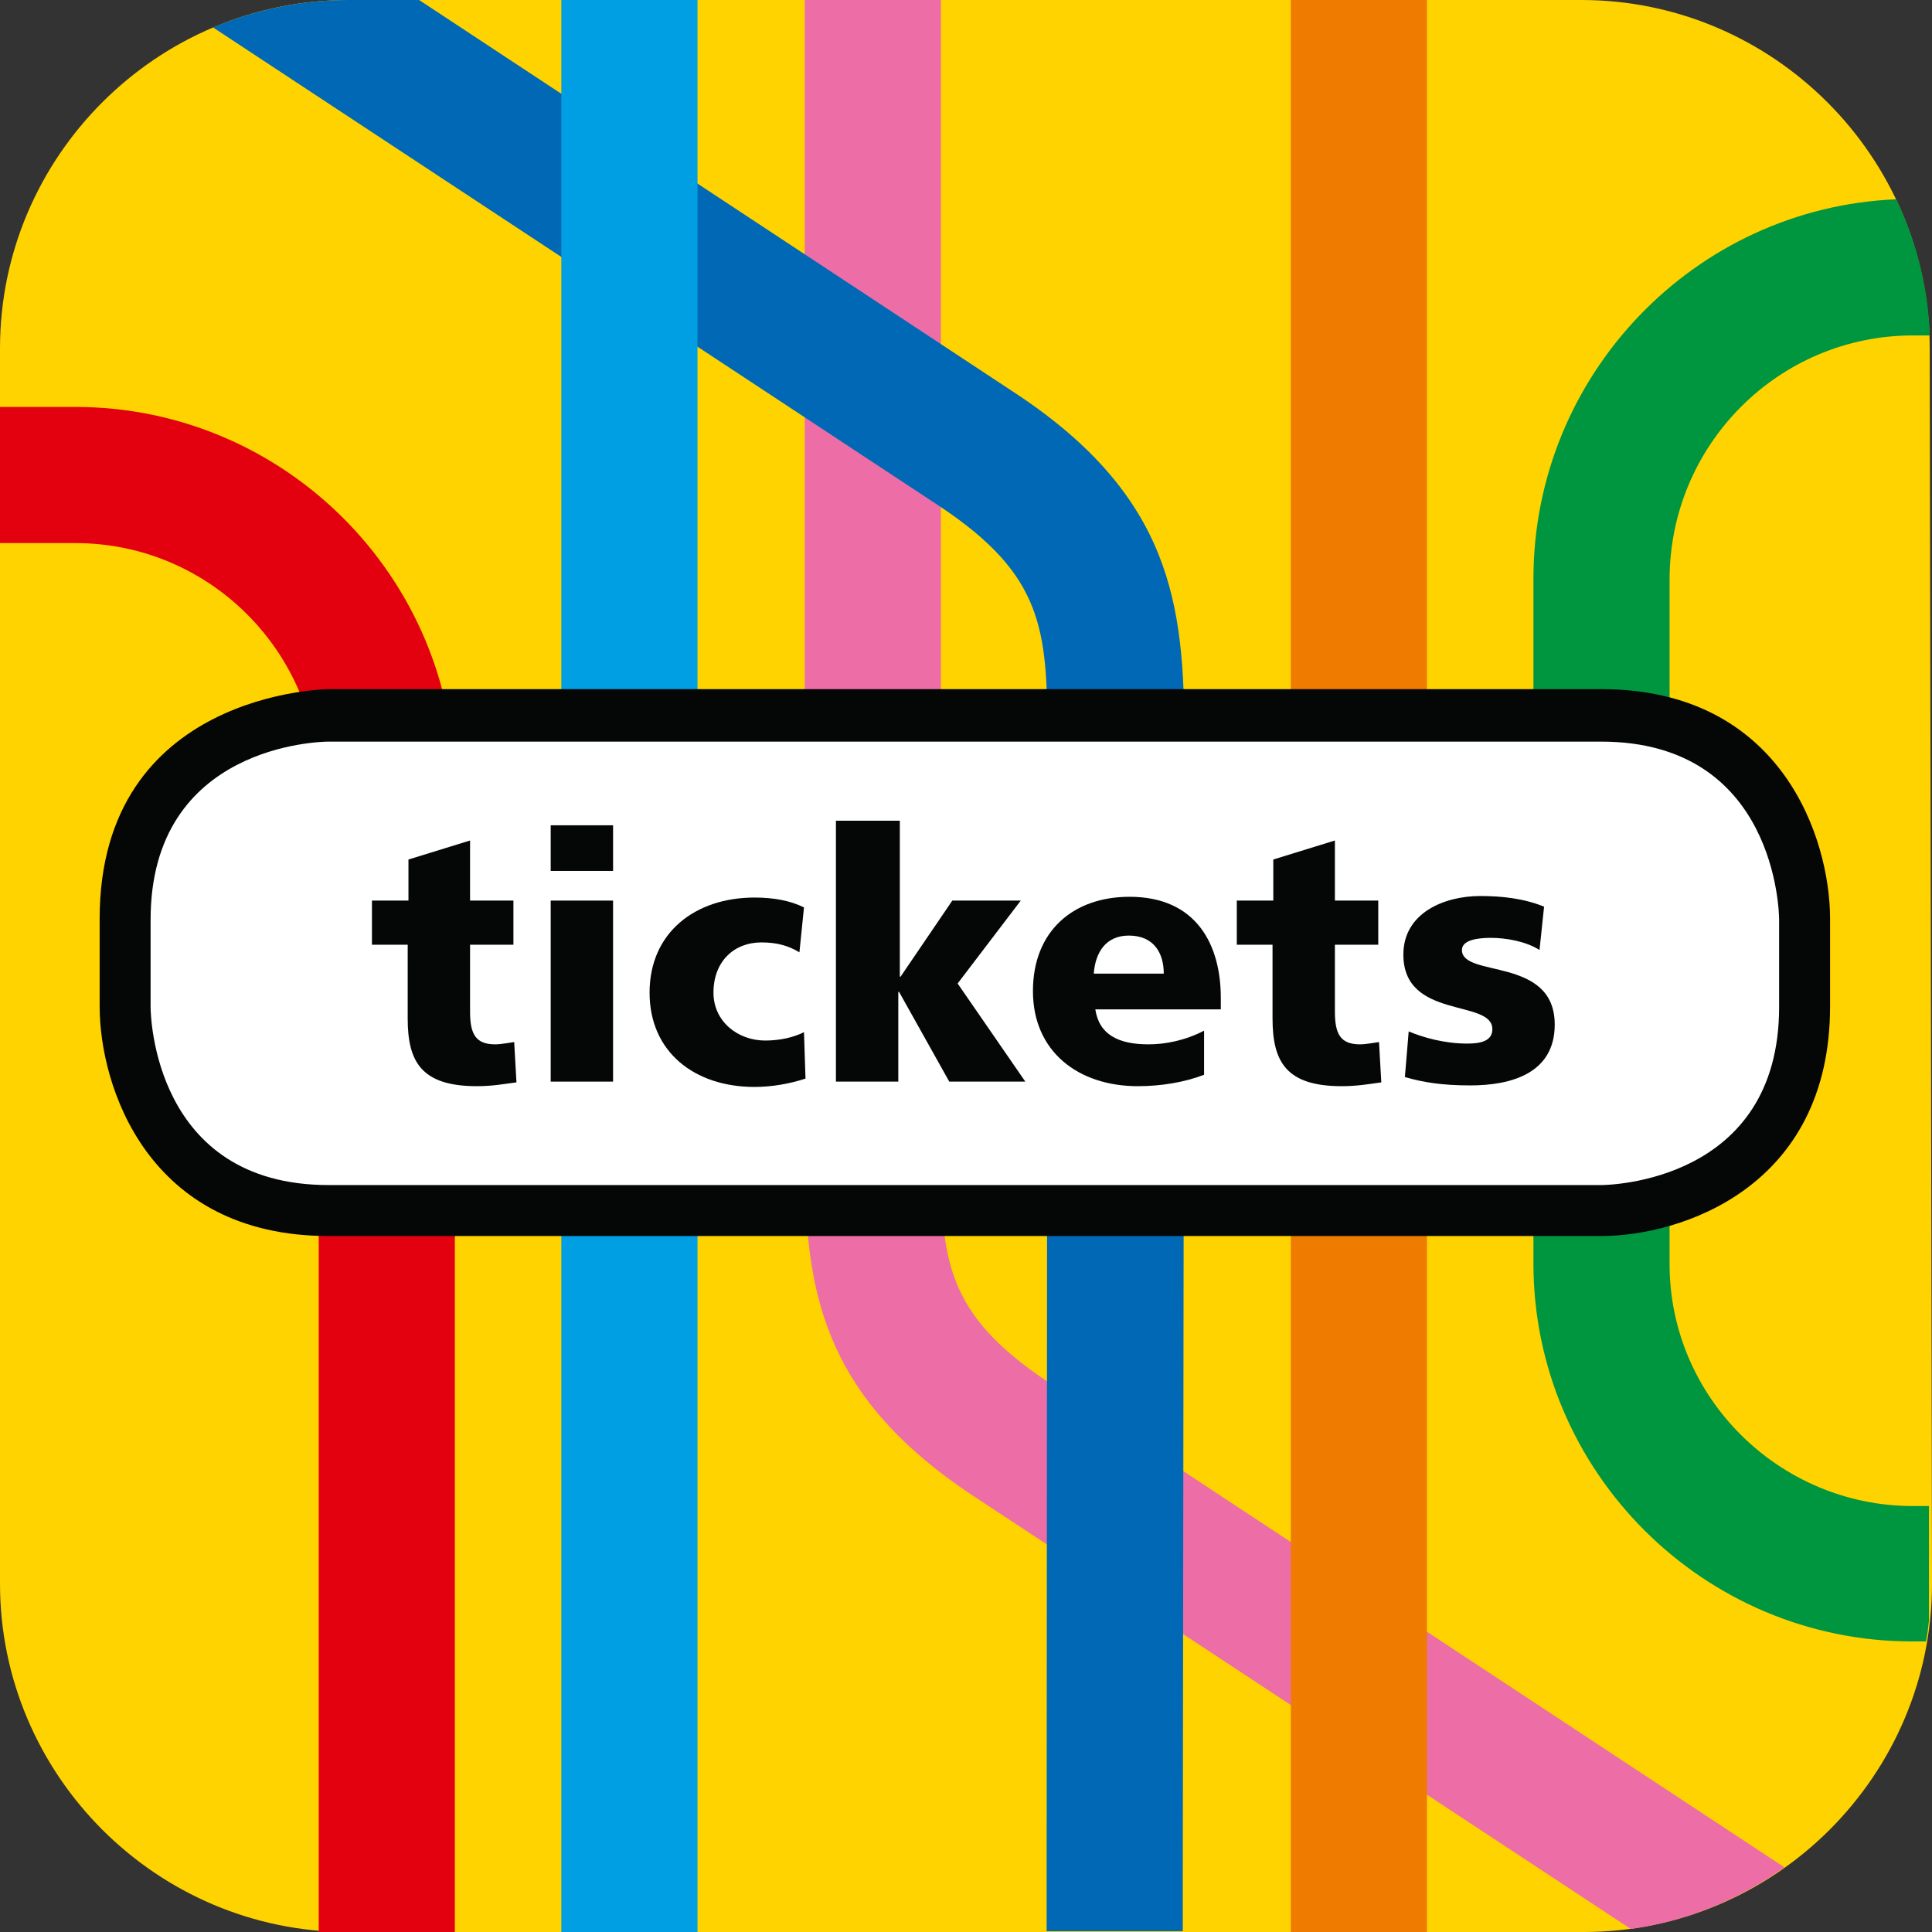
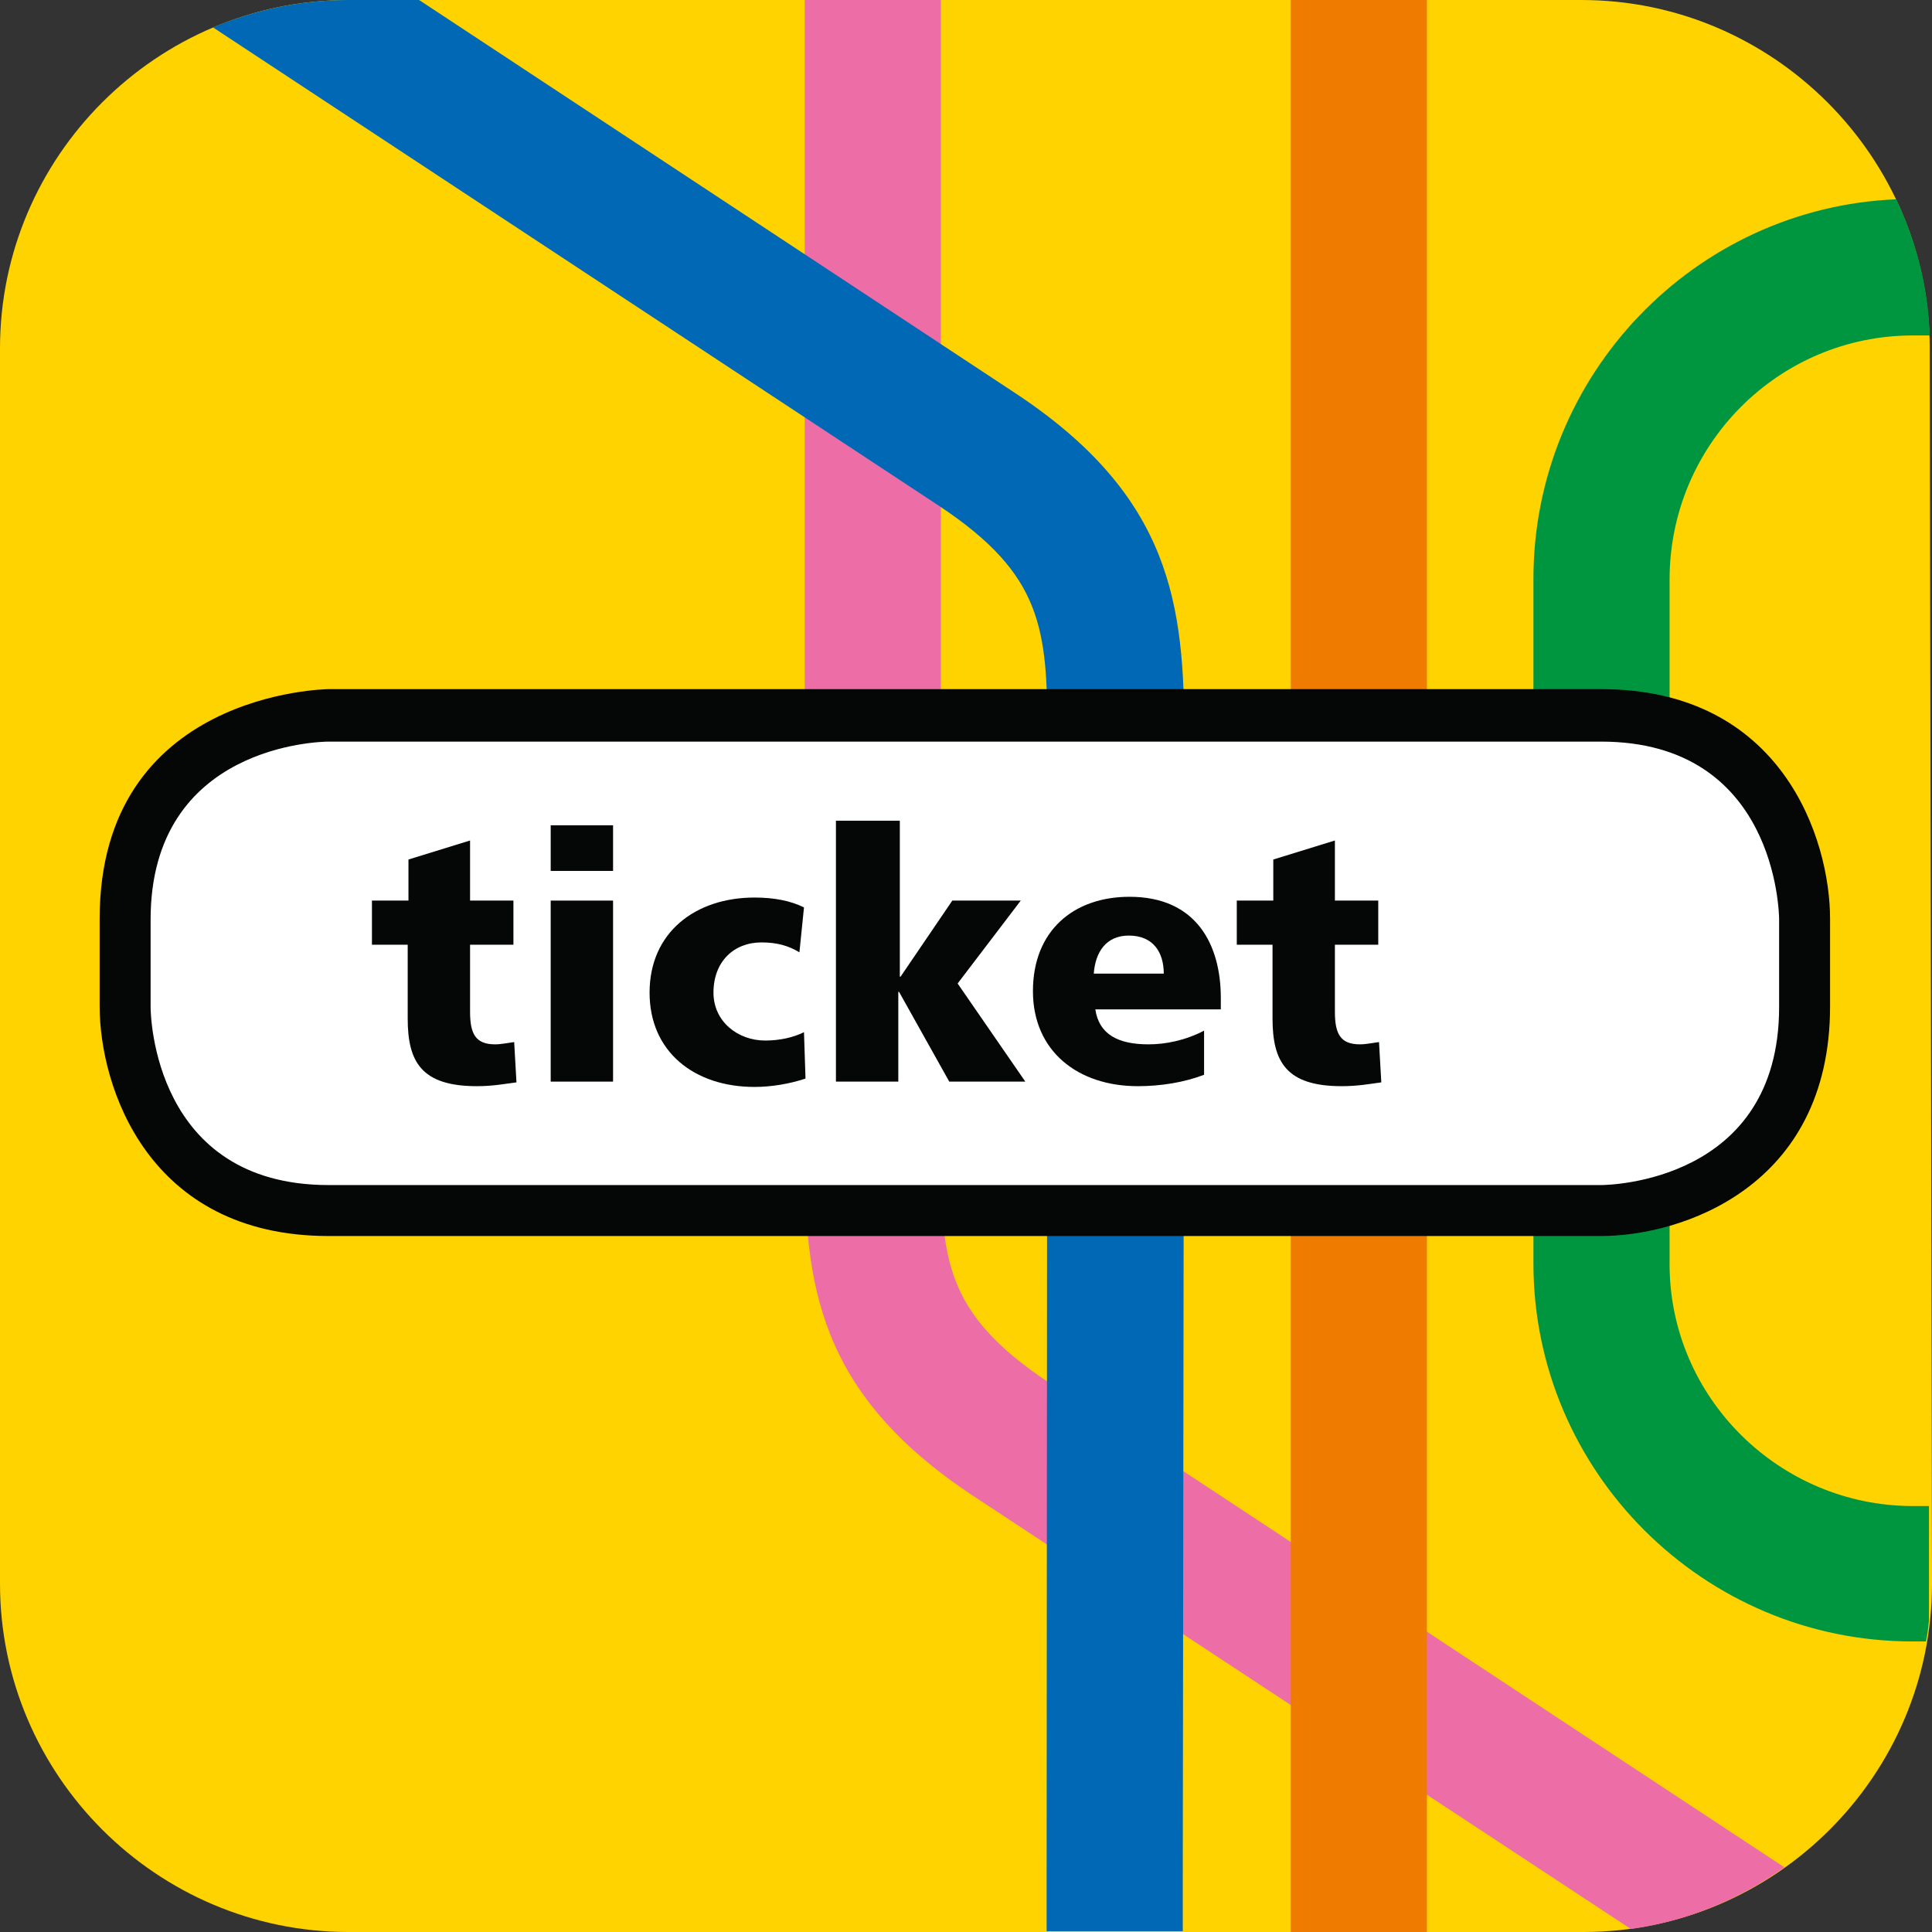
<svg xmlns="http://www.w3.org/2000/svg" version="1.2" x="0px" y="0px" viewBox="0 0 254 254" overflow="visible" xml:space="preserve">
  <rect x="0" y="0" width="254" height="254" fill="#333333" stroke="none" />
  <g id="Fläche_Rund">
    <path fill="#FFD300" d="M253.7,45.8c0-25.2-20.6-45.8-45.8-45.8H45.8C20.6,0,0,20.6,0,45.8v162.4C0,233.4,20.6,254,45.8,254h162.4   c25.2,0,45.8-20.6,45.8-45.8L253.7,45.8z" />
  </g>
  <g id="Plan_PATH">
    <path fill="#00963F" d="M253.7,198h-2.2c-17.6,0-32-14.3-32-31.8v-90c0-17.7,14.3-32.1,32-32.1h2.2c-0.2-6.4-1.8-12.4-4.4-17.9   c-26.5,1.1-47.7,23.1-47.7,49.9v90c0,27.4,22.4,49.7,49.8,49.7h1.8c0.2-0.9,0.3-1.8,0.4-2.7V198z" />
-     <path fill="#E3000F" d="M9.9,53.5H0v17.9h9.9c17.7,0,32,14.4,32,32.1l0,150.5h17.9l0-150.5C59.8,75.9,37.4,53.5,9.9,53.5z" />
    <path fill="#ED6DA6" d="M234.6,245.5l-96.8-63.8c-13.5-9-14.1-16.1-14.1-30.2v-30.9l0-120.6h-17.9l0,120.6v30.9   c0,17.3,1.6,31.6,22.2,45.2l86.4,56.9C221.8,252.6,228.7,249.7,234.6,245.5z" />
    <rect x="169.7" fill="#EF7C00" width="17.9" height="254" />
    <path fill="#0068B4" d="M155.7,96.9c0-17.3-1.6-31.6-22.2-45.2L55.1,0h-9.3C39.5,0,33.5,1.3,28,3.6l95.6,63   c13.5,9,14.1,16.1,14.1,30.2l-0.1,149.9v7.2h17.9v-7.2L155.7,96.9z" />
-     <rect x="73.8" y="0" fill="#009EE3" width="17.9" height="254" />
  </g>
  <g id="TICKETS">
    <path fill="#FFFFFF" d="M43.2,93.7c0,0-26.8,0-26.8,26.8V132c0,0,0,26.8,26.8,26.8h167.3c0,0,26.7,0,26.7-26.8v-11.5   c0,0,0-26.8-26.7-26.8H43.2z" />
    <path fill="#050606" d="M210.5,162.5H43.2c-23.8,0-30.1-19.7-30.1-30.2v-11.5c0-29.8,29.8-30.2,30.1-30.2h167.3   c23.8,0,30.1,19.7,30.1,30.2v11.5C240.6,156.2,220.9,162.5,210.5,162.5z M43.2,97.5c-1,0-23.4,0.4-23.4,23.4v11.5   c0,1,0.4,23.4,23.4,23.4h167.3c1,0,23.4-0.4,23.4-23.4v-11.5c0-0.9-0.4-23.4-23.4-23.4H43.2z" />
    <path fill="#050606" d="M48.9,118.4h4.8V113l8.1-2.5v7.9h5.7v5.8h-5.7v8.8c0,2.9,0.7,4.3,3.3,4.3c0.8,0,1.7-0.2,2.5-0.3l0.3,5.3   c-1.6,0.2-3.1,0.5-5.2,0.5c-7.3,0-9.1-3.2-9.1-8.9v-9.7h-4.7V118.4z" />
    <path fill="#050606" d="M80.6,114.5h-8.2v-6h8.2V114.5z M72.4,118.4h8.2v23.8h-8.2V118.4z" />
    <path fill="#050606" d="M105.1,125.2c-1.5-0.9-3-1.3-5-1.3c-3.6,0-6.3,2.5-6.3,6.6c0,3.8,3.2,6.3,6.8,6.3c1.9,0,3.7-0.4,5.1-1.1   l0.2,6.1c-2.1,0.7-4.5,1.1-6.7,1.1c-7.9,0-13.8-4.6-13.8-12.4c0-7.9,6-12.5,13.8-12.5c2.5,0,4.7,0.4,6.5,1.3L105.1,125.2z" />
    <path fill="#050606" d="M110.1,107.9h8.2v20.5h0.1l6.8-10h9l-8.3,10.9l8.9,12.9h-10l-6.6-11.8h-0.1v11.8h-8.2V107.9z" />
    <path fill="#050606" d="M144,132.7c0.5,3.3,3,4.6,7,4.6c2.2,0,4.8-0.5,7.3-1.8v5.8c-2.6,1-5.7,1.5-8.7,1.5   c-7.9,0-13.8-4.6-13.8-12.5c0-7.9,5.3-12.4,12.7-12.4c8.8,0,12,6.3,12,13.3v1.5H144z M153,128c0-2.7-1.3-5-4.6-5   c-3,0-4.4,2.2-4.6,5H153z" />
    <path fill="#050606" d="M162.6,118.4h4.8V113l8.1-2.5v7.9h5.7v5.8h-5.7v8.8c0,2.9,0.7,4.3,3.3,4.3c0.8,0,1.7-0.2,2.5-0.3l0.3,5.3   c-1.5,0.2-3.1,0.5-5.2,0.5c-7.3,0-9.1-3.2-9.1-8.9v-9.7h-4.7V118.4z" />
-     <path fill="#050606" d="M185.2,135.6c1.9,0.8,4.7,1.6,7.7,1.6c1.7,0,3.3-0.3,3.3-1.9c0-4-11.7-1.2-11.7-9.8c0-5.5,5.4-7.7,10.1-7.7   c2.8,0,5.7,0.3,8.4,1.4l-0.6,5.7c-1.7-1.1-4.3-1.6-6.4-1.6c-1.8,0-3.8,0.3-3.8,1.6c0,3.7,12.2,0.8,12.2,9.8c0,6.4-5.7,8-11.1,8   c-3.7,0-6.2-0.4-8.6-1.1L185.2,135.6z" />
  </g>
</svg>